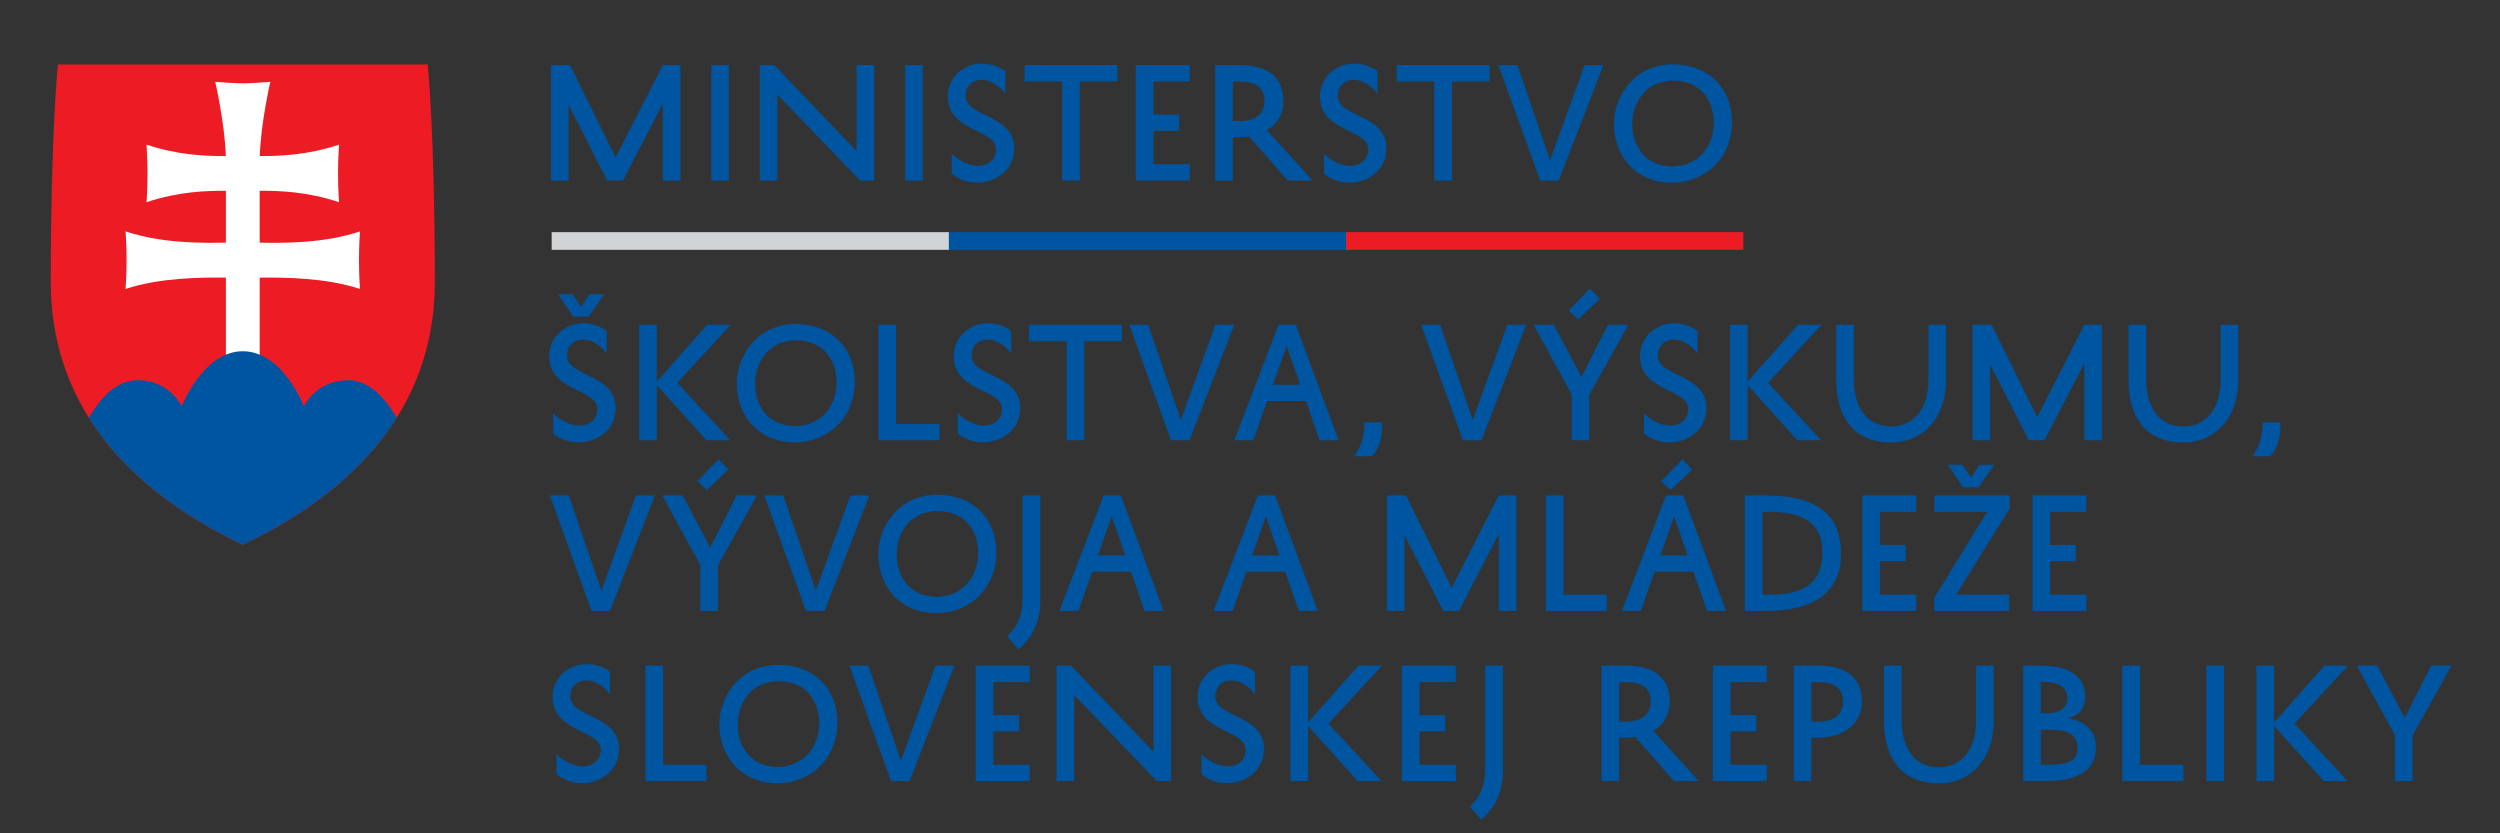
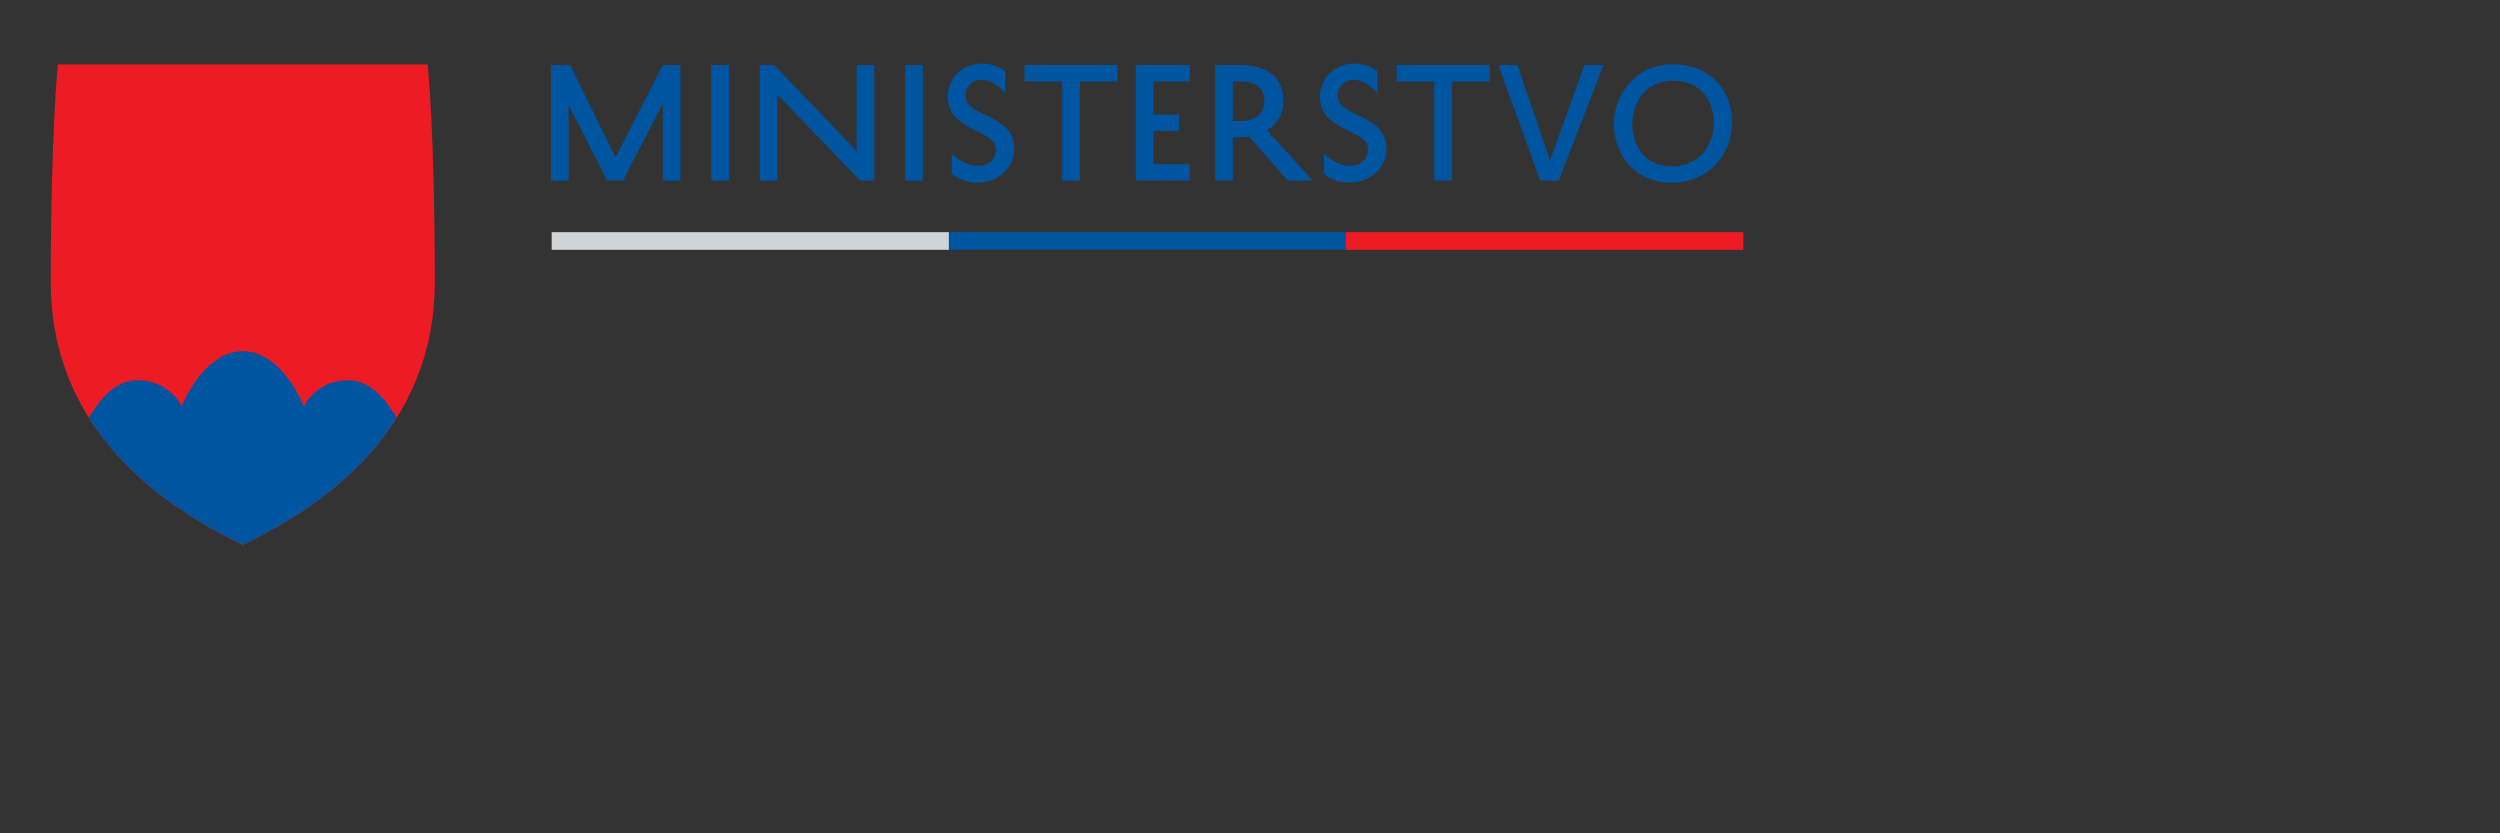
<svg xmlns="http://www.w3.org/2000/svg" xmlns:xlink="http://www.w3.org/1999/xlink" version="1.1" id="Layer_1" x="0px" y="0px" width="425.197px" height="141.732px" viewBox="0 0 425.197 141.732" enable-background="new 0 0 425.197 141.732" xml:space="preserve">
  <rect x="0" y="0" width="425.197" height="141.732" fill="#333333" stroke="none" />
  <g>
    <defs>
      <rect id="SVGID_1_" x="-56.693" y="-56.693" width="538.582" height="255.118" />
    </defs>
    <clipPath id="SVGID_2_">
      <use xlink:href="#SVGID_1_" overflow="visible" />
    </clipPath>
-     <path clip-path="url(#SVGID_2_)" fill="#0055A1" d="M410.322,125.1l6.625-11.899h-3.449l-4.5,8.875l-4.7-8.875h-3.45l6.475,11.85   v7.8h3V125.1z M383.772,113.201v19.649h3v-9.375l8.45,9.375h4.05l-9.024-9.774l9.1-9.875h-4l-8.575,9.675v-9.675H383.772z    M375.272,132.85h3v-19.649h-3V132.85z M371.347,130.076h-7.375v-16.875h-3v19.649h10.375V130.076z M347.097,121.326v-5.351h0.425   c1.875,0,4.075,0.5,4.075,2.726c0,1.824-1.35,2.625-3.675,2.625H347.097z M353.347,127.15c0,2.525-2.025,2.926-5.15,2.926h-1.1   V124.1h1.2C351.197,124.1,353.347,124.625,353.347,127.15 M347.822,132.85c4.025,0,8.65-0.925,8.65-5.75   c0-2.875-1.875-4.399-4.7-4.925c1.825-0.55,2.875-1.675,2.875-3.625c0-3.975-3.35-5.35-7.75-5.35h-2.8v19.649H347.822z    M320.423,113.201v9.425c0,6.175,2.85,10.6,9.35,10.6c5.476,0,9.325-4.25,9.325-10.625v-9.399h-3v9.425   c0,4.899-2.575,7.875-6.325,7.875c-4.524,0-6.35-3.851-6.35-7.9v-9.399H320.423z M308.073,116h1.226c2.575,0,4.149,1,4.149,3.274   c0,2.375-1.625,3.45-4.225,3.45h-1.15V116z M309.098,125.475c4.225,0,7.575-2.175,7.575-6.149c0-4.275-2.95-6.125-7.476-6.125   h-4.125v19.649h3v-7.375H309.098z M300.499,130.076h-6.176V124.4h4.375v-2.774h-4.375V116h6.176v-2.8h-9.176v19.649h9.176V130.076z    M275.375,116h1.225c2.575,0,4.15,1,4.15,3.274c0,2.375-1.625,3.45-4.226,3.45h-1.149V116z M284.724,132.85h4.226l-7.775-8.55   c1.725-1.025,2.8-2.7,2.8-4.975c0-4.275-2.95-6.125-7.475-6.125h-4.125v19.649h3v-7.375h1.024c0.601,0,1.176-0.05,1.726-0.125   L284.724,132.85z M251.899,139.4c2.4-1.975,3.726-4.824,3.726-8.35v-17.85h-3.025v17.875c-0.024,2.475-0.875,4.574-2.625,6.074   L251.899,139.4z M247.6,130.076h-6.176V124.4h4.375v-2.774h-4.375V116h6.176v-2.8h-9.176v19.649h9.176V130.076z M219.475,113.201   v19.649h3v-9.375l8.45,9.375h4.05l-9.024-9.774l9.1-9.875h-4l-8.575,9.675v-9.675H219.475z M204.35,131.675   c0.925,0.825,2.45,1.525,4.275,1.525c3.275,0,6.35-2.15,6.35-5.825c0-5.875-8.275-5.25-8.275-8.925c0-1.601,1.075-2.726,2.75-2.726   c1.8,0,3.3,1.375,4,2.4V114.3c-0.775-0.675-2.175-1.35-4.025-1.35c-2.85,0-5.75,2.125-5.75,5.625c0,6,8.2,5.524,8.2,8.925   c0,1.8-1.325,2.85-3.15,2.85c-1.575,0-3.5-1.1-4.375-2.1V131.675z M196.175,113.201v14.649l-14.025-14.649h-2.45v19.649h3v-14.625   l14.05,14.625h2.425v-19.649H196.175z M175.125,130.076h-6.175V124.4h4.375v-2.774h-4.375V116h6.175v-2.8h-9.175v19.649h9.175   V130.076z M147.676,113.201h-3.225l7.1,19.649h3.15l7.625-19.649h-3.225l-5.875,16.199L147.676,113.201z M125.476,123.125   c-0.025-2.9,1.85-7.25,6.925-7.275c4.15,0.025,6.825,2.726,6.925,7c0.075,4.175-2.625,7.525-7.025,7.601   C127.276,130.4,125.401,126.5,125.476,123.125 M122.351,123.125c-0.075,4.675,2.925,10.024,9.9,10.1   c6.125-0.1,10.275-4.7,10.175-10.5c-0.125-5.925-4.25-9.6-10.025-9.649C125.351,113.1,122.326,119.076,122.351,123.125    M120.151,130.076h-7.375v-16.875h-3v19.649h10.375V130.076z M94.651,131.675c0.925,0.825,2.45,1.525,4.275,1.525   c3.275,0,6.35-2.15,6.35-5.825c0-5.875-8.275-5.25-8.275-8.925c0-1.601,1.075-2.726,2.75-2.726c1.8,0,3.3,1.375,4,2.4V114.3   c-0.775-0.675-2.175-1.35-4.025-1.35c-2.85,0-5.75,2.125-5.75,5.625c0,6,8.2,5.524,8.2,8.925c0,1.8-1.325,2.85-3.15,2.85   c-1.575,0-3.5-1.1-4.375-2.1V131.675z" />
    <path clip-path="url(#SVGID_2_)" fill="#0055A1" d="M277.624,20.986c-0.025-2.9,1.85-7.25,6.925-7.275   c4.15,0.025,6.825,2.725,6.925,7c0.075,4.175-2.625,7.525-7.024,7.6C279.423,28.261,277.548,24.361,277.624,20.986 M274.499,20.986   c-0.075,4.675,2.925,10.025,9.9,10.1c6.125-0.1,10.274-4.7,10.175-10.5c-0.125-5.925-4.25-9.6-10.025-9.65   C277.499,10.961,274.473,16.936,274.499,20.986 M258.075,11.061h-3.225l7.1,19.65h3.15l7.625-19.65H269.5l-5.875,16.2   L258.075,11.061z M237.549,13.861h6.4v16.85h3v-16.85h6.4v-2.8h-15.801V13.861z M225.174,29.536   c0.926,0.825,2.45,1.525,4.275,1.525c3.275,0,6.35-2.15,6.35-5.825c0-5.875-8.274-5.25-8.274-8.925c0-1.6,1.075-2.725,2.75-2.725   c1.8,0,3.3,1.375,4,2.4v-3.825c-0.775-0.675-2.175-1.35-4.025-1.35c-2.85,0-5.75,2.125-5.75,5.625c0,6,8.2,5.525,8.2,8.925   c0,1.8-1.325,2.85-3.15,2.85c-1.574,0-3.5-1.1-4.375-2.1V29.536z M209.675,13.861h1.225c2.576,0,4.15,1,4.15,3.275   c0,2.375-1.625,3.45-4.225,3.45h-1.15V13.861z M219.025,30.711h4.225l-7.774-8.55c1.725-1.025,2.8-2.7,2.8-4.975   c0-4.275-2.95-6.125-7.475-6.125h-4.125v19.65h3v-7.375h1.025c0.6,0,1.175-0.05,1.725-0.125L219.025,30.711z M202.35,27.936h-6.175   v-5.675h4.375v-2.775h-4.375v-5.625h6.175v-2.8h-9.175v19.65h9.175V27.936z M174.25,13.861h6.4v16.85h3v-16.85h6.4v-2.8h-15.8   V13.861z M161.875,29.536c0.925,0.825,2.45,1.525,4.275,1.525c3.275,0,6.35-2.15,6.35-5.825c0-5.875-8.275-5.25-8.275-8.925   c0-1.6,1.075-2.725,2.75-2.725c1.8,0,3.3,1.375,4,2.4v-3.825c-0.775-0.675-2.175-1.35-4.025-1.35c-2.85,0-5.75,2.125-5.75,5.625   c0,6,8.2,5.525,8.2,8.925c0,1.8-1.325,2.85-3.15,2.85c-1.575,0-3.5-1.1-4.375-2.1V29.536z M153.95,30.711h3v-19.65h-3V30.711z    M145.701,11.061v14.65l-14.025-14.65h-2.45v19.65h3V16.086l14.05,14.625h2.425v-19.65H145.701z M120.976,30.711h3v-19.65h-3   V30.711z M115.726,30.711v-19.65h-3l-8.025,15.725l-7.75-15.725h-3.25v19.65h3V17.836l6.575,12.875h2.675l6.775-13.1v13.1H115.726z   " />
  </g>
  <rect x="93.827" y="39.484" fill="#D1D3D4" width="67.58" height="3.005" />
  <rect x="161.377" y="39.484" fill="#0055A1" width="67.58" height="3.005" />
  <rect x="228.923" y="39.484" fill="#ED1C24" width="67.581" height="3.005" />
  <g>
    <defs>
      <rect id="SVGID_3_" x="-56.693" y="-56.693" width="538.582" height="255.118" />
    </defs>
    <clipPath id="SVGID_4_">
      <use xlink:href="#SVGID_3_" overflow="visible" />
    </clipPath>
    <path clip-path="url(#SVGID_4_)" fill="#ED1C24" d="M41.292,92.664C27.856,86.191,8.634,73.344,8.634,47.932   S9.85,10.964,9.85,10.964h62.885c0,0,1.217,11.556,1.217,36.968S54.729,86.191,41.292,92.664" />
  </g>
  <g>
    <defs>
      <path id="SVGID_5_" d="M41.292,10.963H9.849c0,0-1.215,11.557-1.215,36.969c0,25.412,19.223,38.259,32.658,44.731    C54.73,86.191,73.95,73.344,73.95,47.932c0-25.412-1.216-36.969-1.216-36.969H41.292z" />
    </defs>
    <clipPath id="SVGID_6_">
      <use xlink:href="#SVGID_5_" overflow="visible" />
    </clipPath>
-     <path clip-path="url(#SVGID_6_)" fill="#FFFFFF" d="M44.167,41.269c3.638,0.06,10.737,0.203,17.056-1.914   c0,0-0.166,2.265-0.166,4.899s0.166,4.895,0.166,4.895c-5.795-1.938-12.957-1.979-17.056-1.927v14.035H38.42V47.221   c-4.101-0.052-11.261-0.011-17.059,1.927c0,0,0.167-2.261,0.167-4.895s-0.167-4.899-0.167-4.899   c6.32,2.117,13.419,1.974,17.059,1.914v-8.814c-3.316-0.028-8.095,0.13-13.498,1.938c0,0,0.166-2.263,0.166-4.898   c0-2.633-0.166-4.895-0.166-4.895c5.393,1.803,10.166,1.965,13.481,1.937c-0.171-5.581-1.795-12.617-1.795-12.617   s3.346,0.26,4.683,0.26c1.34,0,4.685-0.26,4.685-0.26s-1.625,7.036-1.795,12.617c3.316,0.028,8.088-0.134,13.482-1.937   c0,0-0.166,2.262-0.166,4.895c0,2.635,0.166,4.898,0.166,4.898c-5.402-1.808-10.182-1.966-13.497-1.938V41.269z" />
    <path clip-path="url(#SVGID_6_)" fill="#0055A1" d="M40.702,101.001L12.86,76.181c0,0,3.557-11.51,10.507-11.51   c5.52,0,7.535,4.451,7.535,4.451s3.624-9.384,10.39-9.384c6.769,0,10.393,9.384,10.393,9.384s2.014-4.451,7.534-4.451   c6.949,0,10.507,11.51,10.507,11.51L40.702,101.001z" />
  </g>
  <g>
    <defs>
-       <rect id="SVGID_7_" x="-56.693" y="-56.693" width="538.582" height="255.118" />
-     </defs>
+       </defs>
    <clipPath id="SVGID_8_">
      <use xlink:href="#SVGID_7_" overflow="visible" />
    </clipPath>
    <path clip-path="url(#SVGID_8_)" fill="#0055A1" d="M384.832,71.832c0,2.275-0.476,4.05-1.775,5.775h3   c1.4-1.25,1.851-3.55,1.775-5.775H384.832z M362.006,55.232v9.425c0,6.175,2.85,10.6,9.35,10.6c5.476,0,9.325-4.25,9.325-10.625   v-9.4h-3v9.425c0,4.9-2.575,7.875-6.325,7.875c-4.524,0-6.35-3.85-6.35-7.9v-9.4H362.006z M357.507,74.881V55.232h-3l-8.025,15.725   l-7.75-15.725h-3.25v19.649h3V62.007l6.575,12.875h2.675l6.775-13.1v13.1H357.507z M312.307,55.232v9.425   c0,6.175,2.851,10.6,9.351,10.6c5.475,0,9.324-4.25,9.324-10.625v-9.4h-3v9.425c0,4.9-2.574,7.875-6.324,7.875   c-4.525,0-6.351-3.85-6.351-7.9v-9.4H312.307z M294.232,55.232v19.649h3v-9.375l8.45,9.375h4.05l-9.024-9.774l9.1-9.875h-4   l-8.575,9.675v-9.675H294.232z M279.607,73.707c0.926,0.825,2.45,1.525,4.275,1.525c3.275,0,6.35-2.15,6.35-5.825   c0-5.875-8.274-5.25-8.274-8.925c0-1.6,1.075-2.725,2.75-2.725c1.8,0,3.3,1.375,4,2.4v-3.825c-0.775-0.675-2.175-1.35-4.025-1.35   c-2.85,0-5.75,2.125-5.75,5.625c0,6,8.2,5.525,8.2,8.925c0,1.8-1.325,2.85-3.15,2.85c-1.574,0-3.5-1.1-4.375-2.1V73.707z    M272.083,50.832l-1.675-1.75l-3.601,3.725l1.601,1.525L272.083,50.832z M270.307,67.132l6.625-11.9h-3.45l-4.5,8.875l-4.699-8.875   h-3.45l6.475,11.85v7.8h3V67.132z M244.933,55.232h-3.225l7.1,19.649h3.15l7.625-19.649h-3.226l-5.875,16.2L244.933,55.232z    M232.058,71.832c0,2.275-0.475,4.05-1.774,5.775h3c1.399-1.25,1.85-3.55,1.774-5.775H232.058z M218.833,58.807l2.3,6.625h-4.65   L218.833,58.807z M217.458,55.232l-7.525,19.649h3.226l2.35-6.675h6.6l2.325,6.675h3.226l-7.275-19.649H217.458z M195.283,55.232   h-3.225l7.1,19.649h3.15l7.625-19.649h-3.225l-5.875,16.2L195.283,55.232z M175.009,58.032h6.4v16.85h3v-16.85h6.4v-2.8h-15.8   V58.032z M162.883,73.707c0.926,0.825,2.45,1.525,4.275,1.525c3.276,0,6.35-2.15,6.35-5.825c0-5.875-8.275-5.25-8.275-8.925   c0-1.6,1.076-2.725,2.75-2.725c1.8,0,3.3,1.375,4,2.4v-3.825c-0.775-0.675-2.174-1.35-4.025-1.35c-2.85,0-5.75,2.125-5.75,5.625   c0,6,8.2,5.525,8.2,8.925c0,1.8-1.325,2.85-3.15,2.85c-1.574,0-3.5-1.1-4.375-2.1V73.707z M159.784,72.107h-7.375V55.232h-3v19.649   h10.375V72.107z M128.434,65.157c-0.025-2.9,1.85-7.25,6.925-7.275c4.15,0.025,6.825,2.725,6.925,7   c0.075,4.175-2.625,7.525-7.025,7.6C130.234,72.432,128.359,68.532,128.434,65.157 M125.309,65.157   c-0.075,4.675,2.925,10.025,9.9,10.1c6.125-0.1,10.275-4.7,10.175-10.5c-0.125-5.925-4.25-9.6-10.025-9.65   C128.309,55.132,125.284,61.107,125.309,65.157 M108.709,55.232v19.649h3v-9.375l8.45,9.375h4.05l-9.025-9.774l9.1-9.875h-4   l-8.575,9.675v-9.675H108.709z M100.259,50.032l-1.425,2.175l-1.45-2.175h-2.475l2.575,3.825h2.625l2.675-3.825H100.259z    M94.084,73.707c0.925,0.825,2.45,1.525,4.275,1.525c3.275,0,6.35-2.15,6.35-5.825c0-5.875-8.275-5.25-8.275-8.925   c0-1.6,1.075-2.725,2.75-2.725c1.8,0,3.3,1.375,4,2.4v-3.825c-0.775-0.675-2.175-1.35-4.025-1.35c-2.85,0-5.75,2.125-5.75,5.625   c0,6,8.2,5.525,8.2,8.925c0,1.8-1.325,2.85-3.15,2.85c-1.575,0-3.5-1.1-4.375-2.1V73.707z" />
    <path clip-path="url(#SVGID_8_)" fill="#0055A1" d="M354.856,101.133h-6.175v-5.675h4.375v-2.775h-4.375v-5.625h6.175v-2.8h-9.175   v19.65h9.175V101.133z M336.656,79.058l-1.425,2.176l-1.45-2.176h-2.475l2.574,3.825h2.625l2.676-3.825H336.656z M329.005,87.058   h8.95l-8.975,14.625v2.226h12.75v-2.775h-9.025l9.101-14.649v-2.226h-12.801V87.058z M325.906,101.133h-6.175v-5.675h4.375v-2.775   h-4.375v-5.625h6.175v-2.8h-9.175v19.65h9.175V101.133z M299.756,87.058h1.125c5.65,0,9.075,1.801,9.075,6.926   c0,5.324-3.3,7.149-9,7.149h-1.2V87.058z M300.307,103.909c7.975,0,12.8-2.95,12.8-9.75c0-7.175-4.825-9.9-12.851-9.9h-3.5v19.65   H300.307z M287.807,79.859l-1.676-1.75l-3.6,3.725l1.6,1.525L287.807,79.859z M284.732,87.833l2.3,6.625h-4.65L284.732,87.833z    M283.357,84.258l-7.525,19.65h3.226l2.35-6.675h6.6l2.325,6.675h3.226l-7.275-19.65H283.357z M273.282,101.133h-7.375V84.258h-3   v19.65h10.375V101.133z M257.908,103.909v-19.65h-3l-8.025,15.726l-7.75-15.726h-3.25v19.65h3V91.034l6.575,12.875h2.675   l6.775-13.101v13.101H257.908z M215.308,87.833l2.3,6.625h-4.65L215.308,87.833z M213.933,84.258l-7.525,19.65h3.225l2.35-6.675   h6.6l2.325,6.675h3.225l-7.274-19.65H213.933z M189.083,87.833l2.3,6.625h-4.65L189.083,87.833z M187.708,84.258l-7.525,19.65   h3.225l2.35-6.675h6.6l2.325,6.675h3.225l-7.275-19.65H187.708z M173.208,110.458c2.4-1.975,3.725-4.825,3.725-8.35V84.258h-3.025   v17.875c-0.025,2.476-0.875,4.575-2.625,6.075L173.208,110.458z M152.509,94.183c-0.025-2.899,1.85-7.25,6.925-7.274   c4.15,0.024,6.825,2.725,6.925,7c0.075,4.175-2.625,7.524-7.025,7.6C154.309,101.458,152.434,97.558,152.509,94.183    M149.384,94.183c-0.075,4.676,2.925,10.025,9.9,10.101c6.125-0.101,10.275-4.7,10.175-10.5c-0.125-5.925-4.25-9.601-10.025-9.65   C152.384,84.159,149.359,90.133,149.384,94.183 M133.209,84.258h-3.225l7.1,19.65h3.15l7.625-19.65h-3.225l-5.875,16.2   L133.209,84.258z M123.885,79.859l-1.675-1.75l-3.6,3.725l1.6,1.525L123.885,79.859z M122.11,96.159l6.625-11.9h-3.45l-4.5,8.875   l-4.7-8.875h-3.45l6.475,11.851v7.8h3V96.159z M96.735,84.258H93.51l7.1,19.65h3.15l7.625-19.65h-3.225l-5.875,16.2L96.735,84.258z   " />
  </g>
</svg>